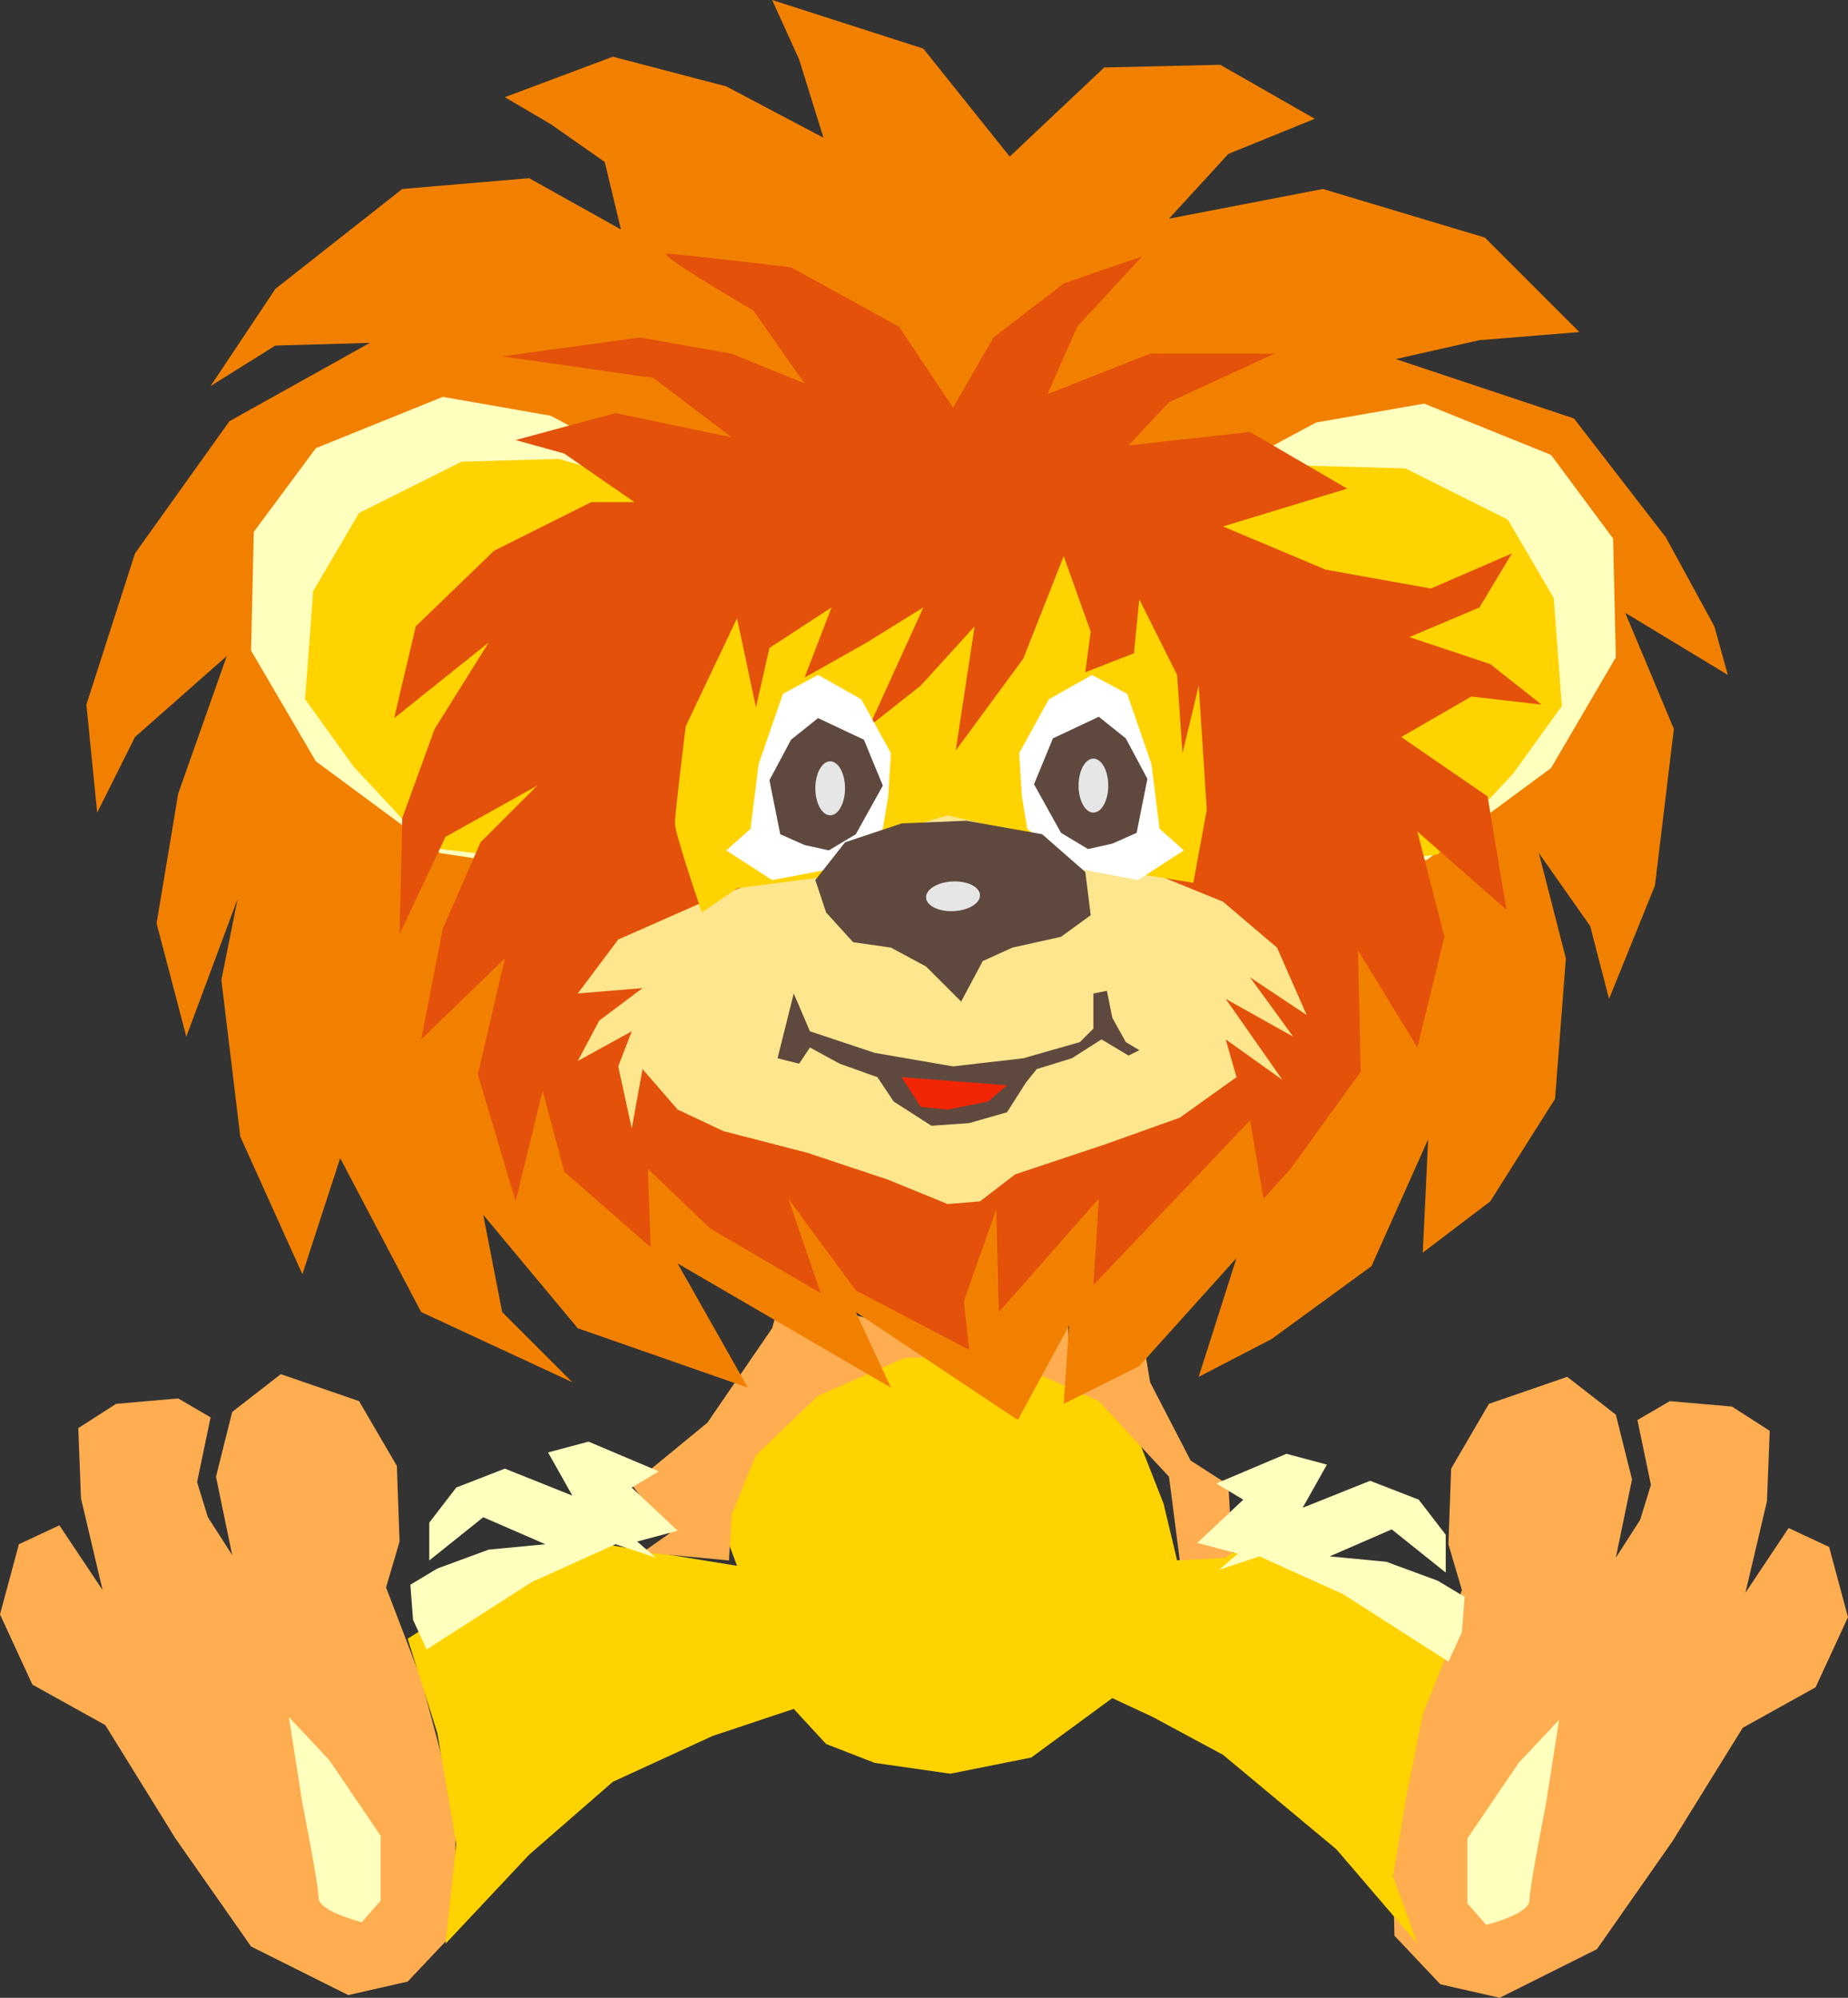
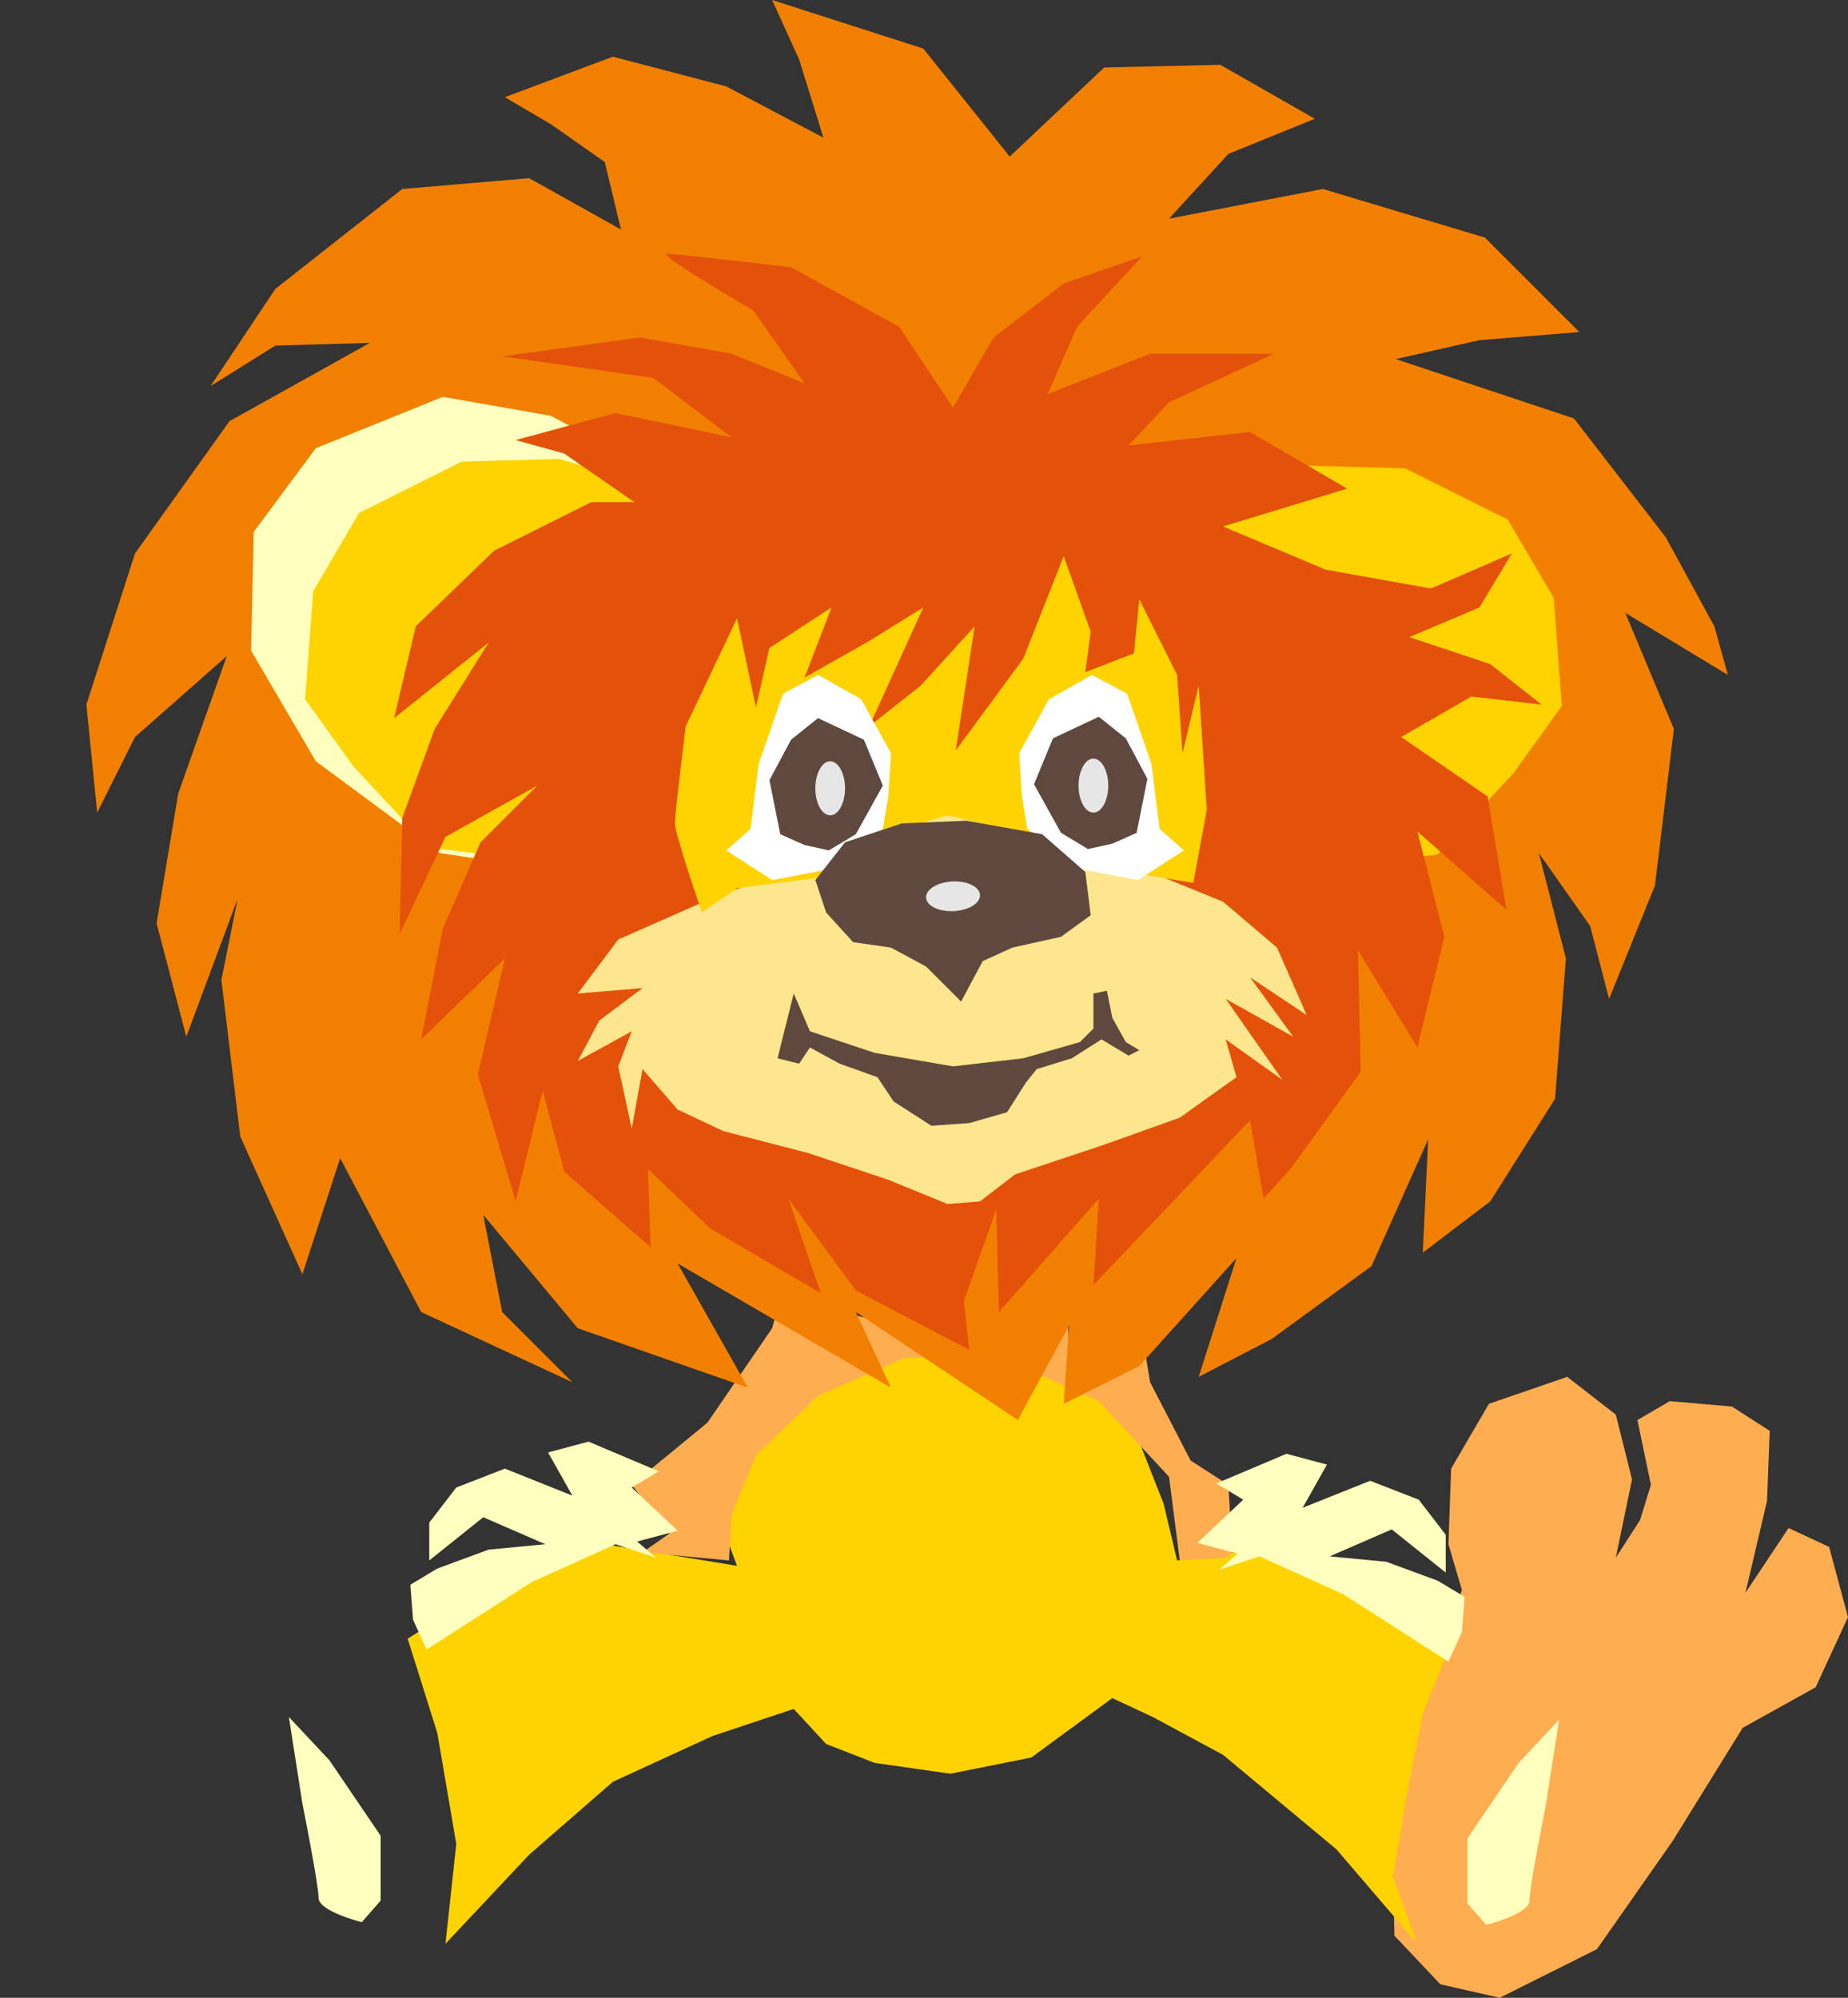
<svg xmlns="http://www.w3.org/2000/svg" xmlns:ns1="http://sodipodi.sourceforge.net/DTD/sodipodi-0.dtd" xmlns:ns2="http://www.inkscape.org/namespaces/inkscape" id="svg182" width="1447.535" height="1564.903" viewBox="0 0 1447.535 1564.903" ns1:docname="Lvenok_1.svg" ns2:version="1.2 (dc2aedaf03, 2022-05-15)">
  <rect x="0" y="0" width="1447.535" height="1564.903" fill="#333333" stroke="none" />
  <defs id="defs186" />
  <g ns2:groupmode="layer" ns2:label="Image" id="g188" transform="translate(48.639,1782.72)">
    <g id="g5315">
-       <path style="fill:#ffad51;fill-opacity:1;stroke-width:2.646;paint-order:fill markers stroke" d="m 270.686,-230.506 -46.524,10.574 -76.13,-38.065 -59.213,-84.589 -54.983,-88.819 -57.098,-31.721 -25.377,-54.983 14.803,-54.983 31.721,-14.803 33.836,50.754 -16.918,-71.901 -2.115,-54.983 29.606,-19.033 48.639,-4.229 25.377,14.803 -10.574,50.754 8.459,27.492 19.033,29.606 -12.688,-61.327 12.688,-50.754 38.065,-29.606 61.327,21.147 29.606,50.754 2.115,59.213 -10.574,35.95 27.492,71.901 27.492,103.622 -2.115,95.163 z" id="path300" />
      <path style="fill:#ffffbe;fill-opacity:1;stroke-width:2.646;paint-order:fill markers stroke" d="m 234.735,-277.03 c 0,0 -33.836,-8.459 -33.836,-19.033 0,-10.574 -12.688,-74.016 -12.688,-74.016 l -10.574,-67.671 31.721,33.836 40.18,59.212 v 50.754 z" id="path1586" />
      <path style="fill:#ffad51;fill-opacity:1;stroke-width:2.646;paint-order:fill markers stroke" d="m 1079.571,-228.391 46.524,10.574 76.13,-38.065 59.212,-84.589 54.983,-88.819 57.098,-31.721 25.377,-54.983 -14.803,-54.983 -31.721,-14.803 -33.836,50.754 16.918,-71.901 2.115,-54.983 -29.606,-19.033 -48.639,-4.229 -25.377,14.803 10.574,50.754 -8.459,27.492 -19.033,29.606 12.688,-61.327 -12.688,-50.754 -38.065,-29.606 -61.327,21.147 -29.606,50.754 -2.115,59.213 10.574,35.95 -27.491,71.901 -27.491,103.622 2.115,95.163 z" id="path300-9" />
      <path style="fill:#ffffbe;fill-opacity:1;stroke-width:2.646;paint-order:fill markers stroke" d="m 1115.522,-274.915 c 0,0 33.836,-8.459 33.836,-19.033 0,-10.574 12.688,-74.016 12.688,-74.016 l 10.574,-67.671 -31.721,33.836 -40.18,59.212 v 50.754 z" id="path1586-2" />
      <path style="fill:#ffd300;fill-opacity:1;stroke-width:2.646;paint-order:fill markers stroke" d="m 300.292,-260.112 8.459,-78.245 -14.803,-86.704 -23.262,-74.016 69.786,-44.409 84.589,-29.606 103.622,16.918 -12.688,-33.836 16.918,-54.983 65.557,-57.098 78.245,-31.721 112.081,25.377 50.754,44.409 23.262,59.212 10.574,44.409 76.13,-10.574 65.557,21.147 76.13,46.524 -25.377,63.442 -12.688,63.442 -10.574,63.442 19.033,52.868 -63.442,-74.016 -88.819,-74.016 -54.983,-29.606 -31.721,-14.803 -63.442,46.524 -63.442,12.688 -59.213,-8.459 -38.065,-14.803 -25.377,-27.492 -63.442,21.147 -78.245,35.95 -65.557,57.098 z" id="path1711" />
      <path style="fill:#ffad51;fill-opacity:1;stroke-width:2.646;paint-order:fill markers stroke" d="m 522.339,-560.404 -67.671,-6.344 21.147,-14.803 -29.606,-38.065 59.213,-48.639 50.754,-74.016 10.574,-38.065 44.409,25.377 50.754,12.688 21.147,2.115 -12.688,-19.033 88.819,44.409 27.492,-57.098 2.115,44.409 54.983,-23.262 8.459,50.754 31.721,61.327 29.606,19.033 2.115,38.065 h 21.147 l -25.377,19.033 -35.95,2.115 -8.459,-65.557 -54.983,-59.213 -80.36,-35.95 -71.901,2.115 -67.671,29.606 -48.639,46.524 -19.033,46.524 z" id="path1863" />
      <path style="fill:#ffffbe;fill-opacity:1;stroke-width:2.646;paint-order:fill markers stroke" d="m 467.356,-630.191 -54.983,-23.262 -31.721,8.459 19.033,33.836 -52.868,-21.147 -38.065,14.803 -21.147,27.492 v 29.606 l 42.295,-33.836 48.639,21.147 -44.409,4.229 -40.18,14.803 -21.147,12.688 2.115,27.492 10.574,23.262 82.475,-52.868 65.557,-29.606 31.721,10.574 -14.803,-12.688 31.721,-8.459 -35.95,-33.836 z" id="path1934" />
      <path style="fill:#ffffbe;fill-opacity:1;stroke-width:2.646;paint-order:fill markers stroke" d="m 904.049,-620.674 54.983,-23.262 31.721,8.459 -19.033,33.836 52.868,-21.147 38.065,14.803 21.147,27.492 v 29.606 l -42.295,-33.836 -48.639,21.147 44.409,4.229 40.18,14.803 21.147,12.688 -2.115,27.492 -10.574,23.262 -82.475,-52.868 -65.557,-29.606 -31.721,10.574 14.803,-12.688 -31.721,-8.459 35.95,-33.836 z" id="path1934-6" />
      <path style="fill:#f28000;fill-opacity:1;stroke-width:2.646;paint-order:fill markers stroke" d="m 748.616,-670.371 -126.884,-84.589 27.492,59.212 -167.064,-97.278 54.983,97.278 -133.228,-46.524 -74.016,-88.819 14.803,76.13 54.983,54.983 -118.425,-54.983 -63.442,-120.54 -29.606,90.933 -48.639,-107.851 -14.803,-122.654 12.688,-63.442 -40.18,107.851 -23.262,-88.819 16.918,-101.507 38.065,-107.851 -71.901,63.442 -29.606,59.212 -8.459,-84.589 38.065,-118.425 74.016,-103.622 109.966,-61.327 -74.016,2.115 -50.754,31.721 50.754,-76.13 99.392,-78.245 99.392,-8.459 71.901,40.18 -12.688,-52.868 -42.295,-29.606 -35.95,-21.147 84.589,-31.721 88.819,23.262 76.13,40.18 -19.033,-61.327 -21.147,-46.524 118.425,38.065 67.671,84.589 74.016,-69.786 90.934,-2.115 74.016,42.295 -67.671,27.491 -46.524,50.754 120.54,-23.262 126.884,38.065 74.016,74.016 -78.245,6.344 -65.557,14.803 139.572,46.524 71.901,93.048 38.065,69.786 10.574,38.065 -80.36,-48.639 38.065,90.933 -14.803,122.654 -35.95,88.819 -14.803,-57.098 -40.18,-57.098 21.147,82.475 -8.459,109.966 -50.754,80.36 -52.868,40.18 4.229,-88.819 -44.409,99.392 -78.245,57.098 -57.098,29.606 29.606,-93.048 -76.13,84.589 -59.213,29.606 4.229,-61.327 z" id="path2029" />
      <g id="g2574" transform="translate(482.159,-1116.579)">
        <path style="fill:#ffffbe;fill-opacity:1;stroke-width:2.646;paint-order:fill markers stroke" d="m -101.507,14.803 -84.589,-12.688 -97.278,-71.901 -50.754,-86.704 2.115,-93.048 48.639,-65.557 99.392,-40.18 84.589,14.803 59.213,31.721 25.377,38.065 z" id="path2156" />
        <path style="fill:#ffd300;fill-opacity:1;stroke-width:2.646;paint-order:fill markers stroke" d="m -105.737,8.459 -88.819,-10.574 -59.213,-63.442 -38.065,-52.868 6.344,-84.589 35.95,-61.327 80.36,-40.18 76.13,-2.115 74.016,21.147 z" id="path2154" />
      </g>
      <g id="g2574-7" transform="matrix(-1,0,0,1,882.901,-1111.292)">
-         <path style="fill:#ffffbe;fill-opacity:1;stroke-width:2.646;paint-order:fill markers stroke" d="m -101.507,14.803 -84.589,-12.688 -97.278,-71.901 -50.754,-86.704 2.115,-93.048 48.639,-65.557 99.392,-40.18 84.589,14.803 59.213,31.721 25.377,38.065 z" id="path2156-5" />
        <path style="fill:#ffd300;fill-opacity:1;stroke-width:2.646;paint-order:fill markers stroke" d="m -105.737,8.459 -88.819,-10.574 -59.213,-63.442 -38.065,-52.868 6.344,-84.589 35.95,-61.327 80.36,-40.18 76.13,-2.115 74.016,21.147 z" id="path2154-2" />
      </g>
      <path style="fill:#e3510b;fill-opacity:1;stroke-width:2.646;paint-order:fill markers stroke" d="m 710.55,-725.354 -88.819,-46.524 -52.868,-71.901 25.377,74.016 -86.704,-50.754 -48.639,-46.524 2.115,61.327 -67.671,-59.213 -16.918,-63.442 -21.147,86.704 -29.606,-99.392 21.147,-90.934 -65.557,63.442 16.918,-86.704 29.606,-67.671 44.409,-44.409 -71.901,40.18 -35.95,76.13 2.115,-90.933 25.377,-69.786 42.295,-67.671 -74.016,59.212 16.918,-71.901 61.327,-59.212 76.13,-38.065 h 33.836 l -54.983,-38.065 -38.065,-10.574 78.245,-21.147 90.934,19.033 -61.327,-46.524 -118.425,-16.918 107.851,-14.803 71.901,12.688 57.098,23.262 -40.18,-57.098 c 0,0 -76.13,-44.409 -67.671,-44.409 8.459,0 97.278,10.574 97.278,10.574 l 84.589,46.524 42.295,63.442 31.721,-54.983 54.983,-42.295 61.327,-21.147 -50.754,54.983 -23.262,52.868 80.36,-31.721 h 97.278 l -82.475,38.065 -31.721,33.836 95.163,-10.574 76.13,44.409 -97.278,29.606 80.36,33.836 82.475,14.803 63.442,-27.491 -25.377,42.295 -54.983,23.262 63.442,21.147 40.18,31.721 -54.983,-6.344 -54.983,31.721 67.671,46.524 14.803,88.819 -69.786,-61.327 21.147,82.475 -21.147,86.704 -46.524,-76.13 2.115,95.163 -54.983,76.13 -21.147,23.262 -10.574,-61.327 -122.655,128.999 4.229,-67.672 -78.245,88.819 -2.115,-80.36 -25.377,71.901 z" id="path2608" />
      <path style="fill:#fde68d;fill-opacity:1;stroke-width:2.646;paint-order:fill markers stroke" d="m 693.633,-839.549 -46.524,-19.033 -63.442,-21.147 -65.557,-16.918 -35.95,-16.918 -27.492,-31.721 -8.459,46.524 -10.574,-48.639 10.574,-27.492 -42.295,23.262 16.918,-31.721 33.836,-25.377 -50.754,4.229 31.721,-42.295 71.901,-31.721 63.442,-23.262 44.409,-21.147 48.639,-23.262 h 42.295 l 42.295,14.803 31.721,12.688 16.918,8.459 54.983,10.574 57.098,23.262 42.295,35.95 23.262,52.868 -44.409,-29.606 33.836,46.524 -52.868,-29.606 44.409,63.442 -44.409,-31.721 8.459,29.606 -44.409,31.721 -59.213,21.147 -69.786,23.262 -27.492,21.147 z" id="path2733" />
      <path style="fill:#ffd300;fill-opacity:1;stroke-width:2.646;paint-order:fill markers stroke" d="m 501.192,-1067.94 c 0,0 -21.147,-61.327 -21.147,-69.786 0,-8.459 8.459,-76.13 8.459,-76.13 l 40.18,-84.589 14.803,69.786 10.574,-46.524 48.639,-31.721 -21.147,54.983 48.639,-27.491 44.409,-27.491 -42.295,93.048 40.18,-31.721 42.295,-46.524 -14.803,97.278 52.868,-71.901 31.721,-80.36 21.147,59.213 -4.229,31.721 38.065,-14.803 4.229,-42.295 29.606,59.212 4.229,61.327 12.688,-52.868 6.344,97.278 -10.574,57.098 -65.557,-10.574 -27.492,-4.229 -27.492,-21.147 -71.901,-16.918 -57.098,16.918 -33.836,12.688 -8.459,19.033 -65.557,8.459 z" id="path2858" />
      <path style="fill:#ffffff;fill-opacity:1;stroke-width:2.646;paint-order:fill markers stroke" d="m 600.584,-1101.776 -44.409,8.459 -35.95,-23.262 19.033,-16.918 6.344,-50.754 19.033,-54.983 27.492,-14.803 33.836,19.033 23.262,42.295 -2.115,33.836 -4.229,25.377 -21.147,16.918 z" id="path3343" />
      <path style="fill:#ffffff;fill-opacity:1;stroke-width:2.646;paint-order:fill markers stroke" d="m 798.312,-1101.776 44.409,8.459 35.95,-23.262 -19.033,-16.918 -6.344,-50.754 -19.033,-54.983 -27.492,-14.803 -33.836,19.033 -23.262,42.295 2.115,33.836 4.229,25.377 21.147,16.918 z" id="path3343-4" />
      <path style="fill:#5f493e;fill-opacity:1;stroke-width:2.646;paint-order:fill markers stroke" d="m 621.732,-1129.268 -21.147,12.688 -19.033,-4.229 -19.033,-8.459 -8.459,-42.295 16.918,-31.721 21.147,-16.918 35.95,16.918 14.803,35.95 z" id="path3766" />
      <path style="fill:#5f493e;fill-opacity:1;stroke-width:2.646;paint-order:fill markers stroke" d="m 782.451,-1130.325 21.147,12.688 19.033,-4.229 19.033,-8.459 8.459,-42.295 -16.918,-31.721 -21.147,-16.918 -35.95,16.918 -14.803,35.95 z" id="path3766-0" />
      <path style="fill:#5f493e;fill-opacity:1;stroke-width:2.646;paint-order:fill markers stroke" d="m 704.206,-998.154 -27.492,-27.492 -27.492,-14.803 -29.606,-4.229 -21.147,-23.262 -8.459,-25.377 23.262,-29.606 44.409,-14.803 50.754,-2.115 59.213,10.574 33.836,29.606 4.229,33.836 -23.262,16.918 -38.065,8.459 -23.262,10.574 z" id="path4120" />
      <ellipse style="fill:#e6e6e6;fill-opacity:1;stroke-width:2.646;paint-order:fill markers stroke" id="path4174" cx="601.642" cy="-1165.218" rx="11.631" ry="21.147" />
      <ellipse style="fill:#e6e6e6;fill-opacity:1;stroke-width:2.646;paint-order:fill markers stroke" id="path4174-7" cx="807.828" cy="-1167.333" rx="11.631" ry="21.147" />
      <ellipse style="fill:#e6e6e6;fill-opacity:1;stroke-width:2.646;paint-order:fill markers stroke" id="path4174-9" cx="-1044.351" cy="-751.066" rx="11.631" ry="21.147" transform="rotate(87.132)" ns2:transform-center-x="31.721" ns2:transform-center-y="33.835733" />
      <path style="fill:#5f493e;fill-opacity:1;stroke-width:2.646;paint-order:fill markers stroke" d="m 573.093,-1004.498 12.688,29.606 50.754,16.918 61.327,10.574 54.983,-6.344 44.409,-12.688 10.574,-10.574 v -27.491 l 10.574,-2.115 4.229,21.147 10.574,19.033 10.574,6.344 -8.459,4.229 -21.147,-12.688 -23.262,14.803 -27.492,8.459 -8.459,10.574 -14.803,23.262 -29.606,8.459 -29.606,2.115 -29.606,-19.033 -12.688,-19.033 -29.606,-10.574 -23.262,-12.688 -8.459,12.688 -16.918,-4.229 z" id="path4317" />
-       <path style="fill:#f32604;fill-opacity:1;stroke-width:2.646;paint-order:fill markers stroke" d="m 657.682,-938.942 82.475,6.344 -14.803,12.688 -31.721,6.344 -21.147,-2.115 z" id="path5009" />
    </g>
  </g>
</svg>